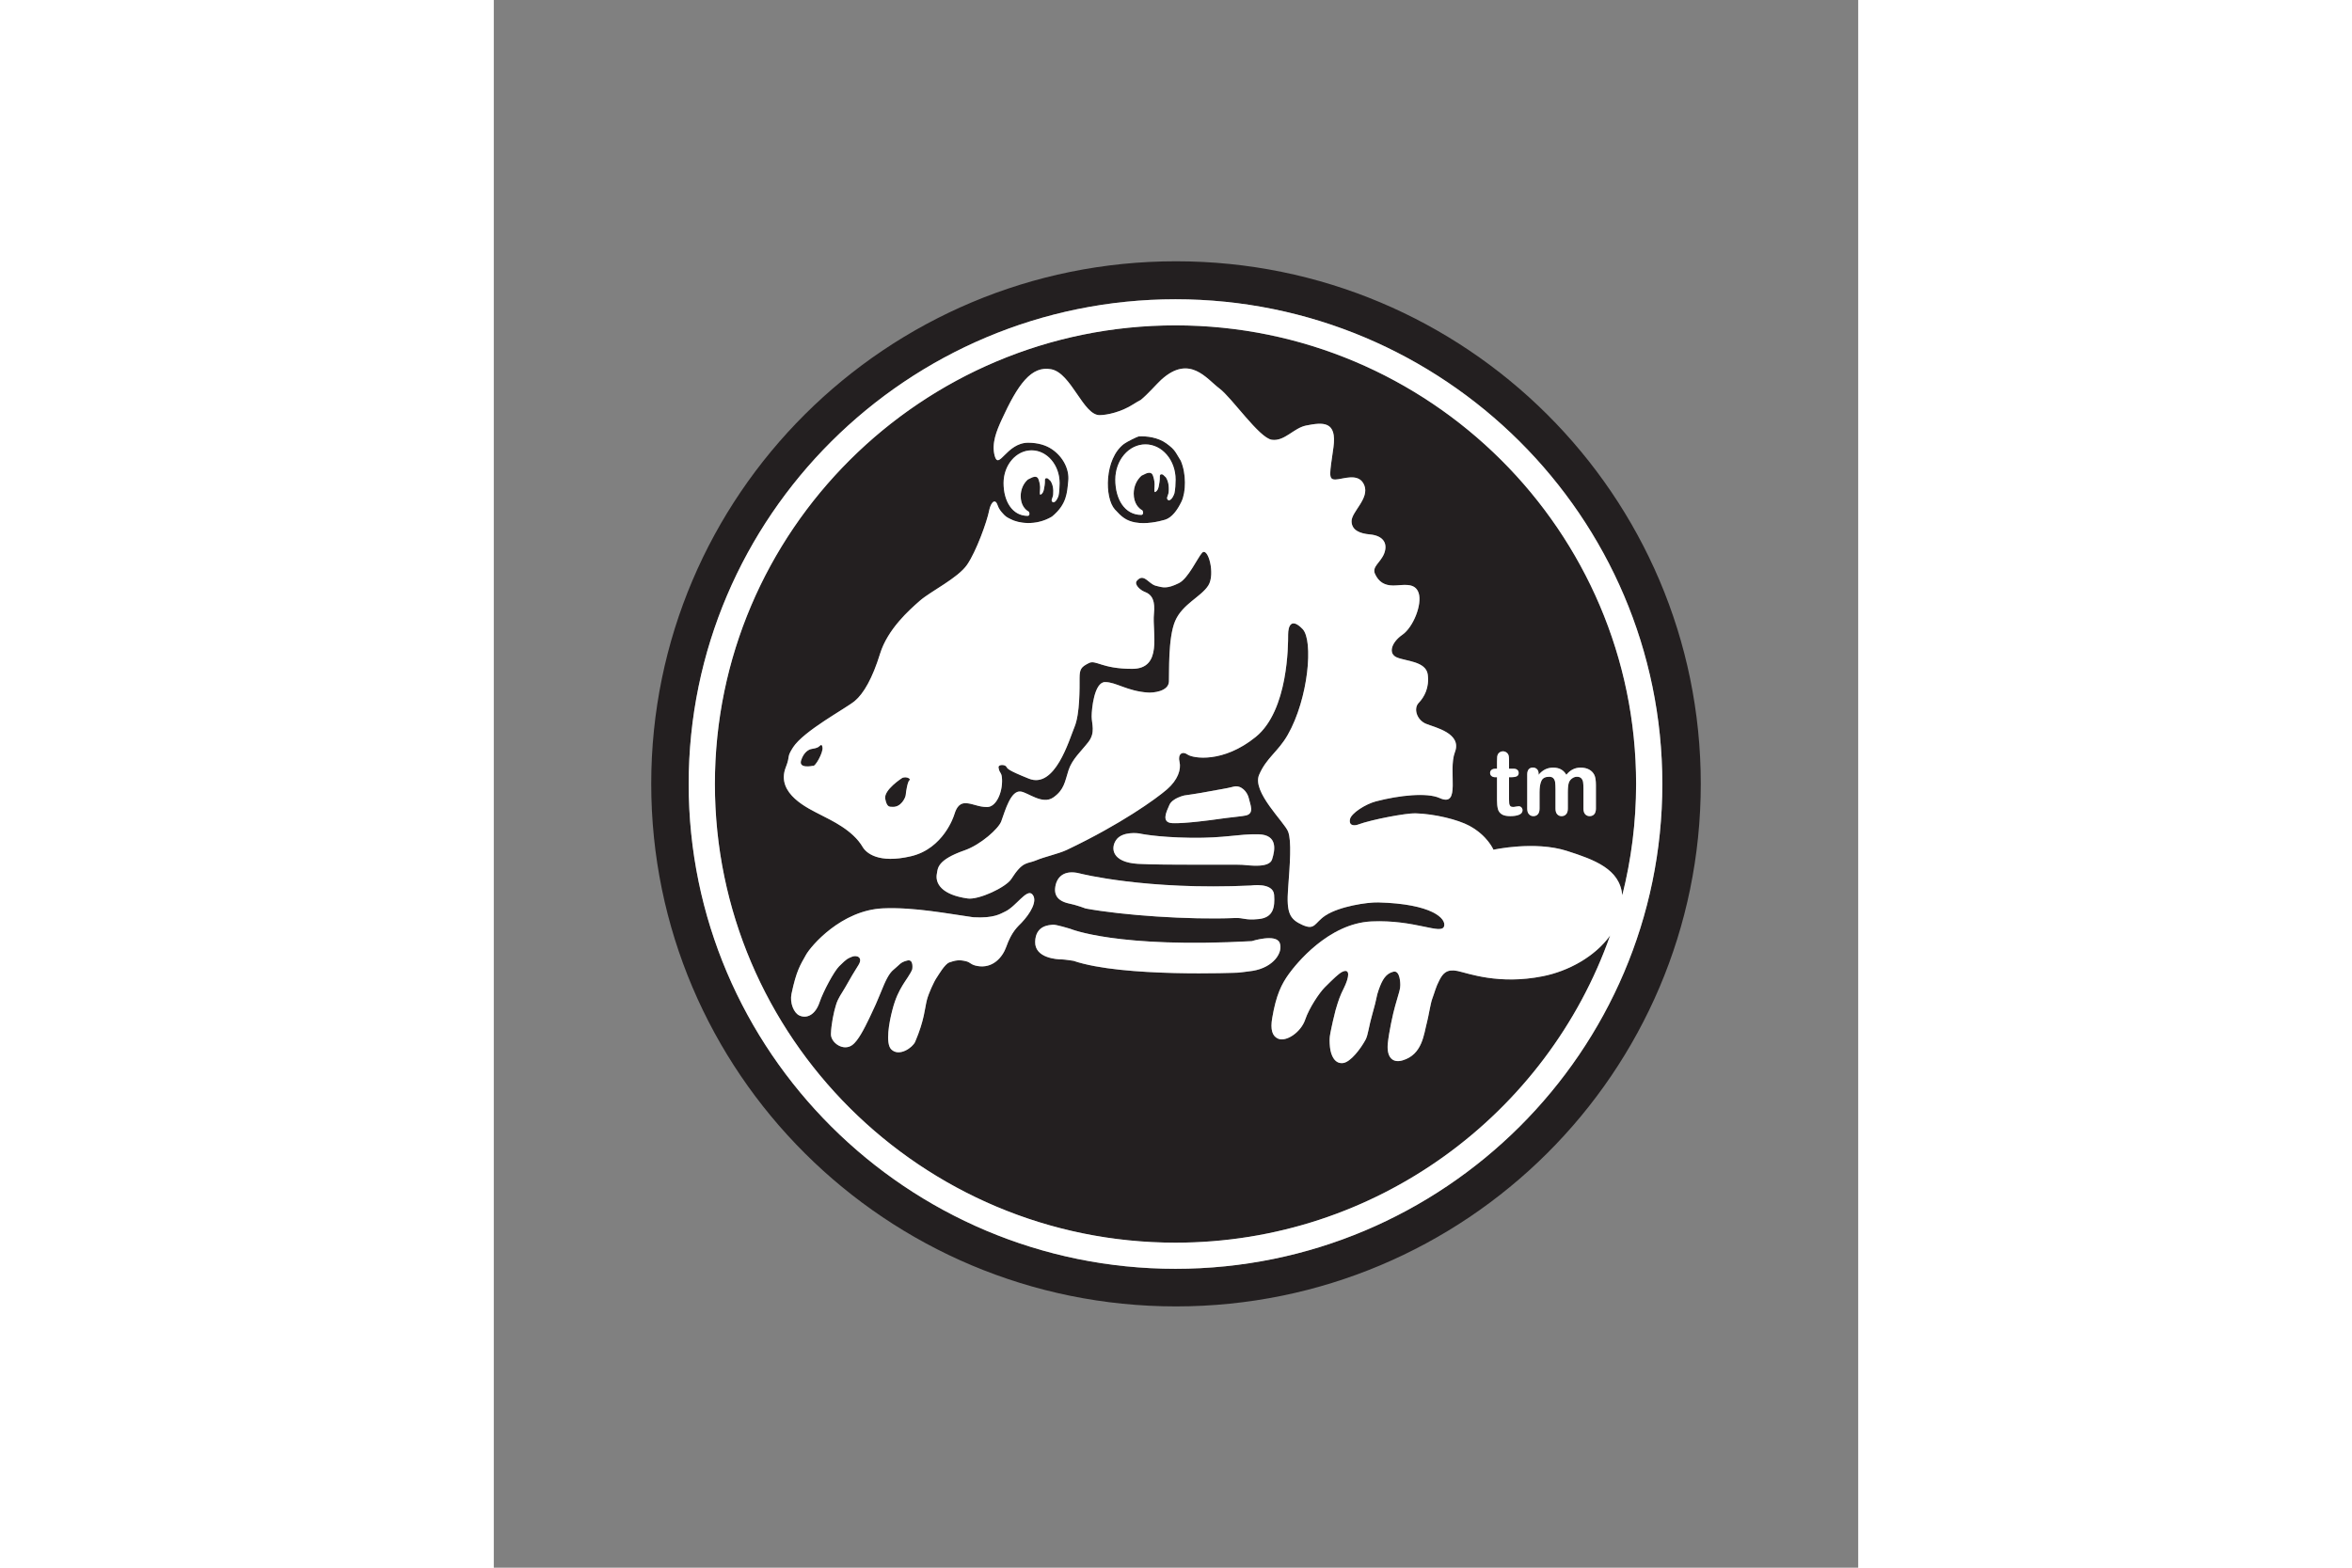
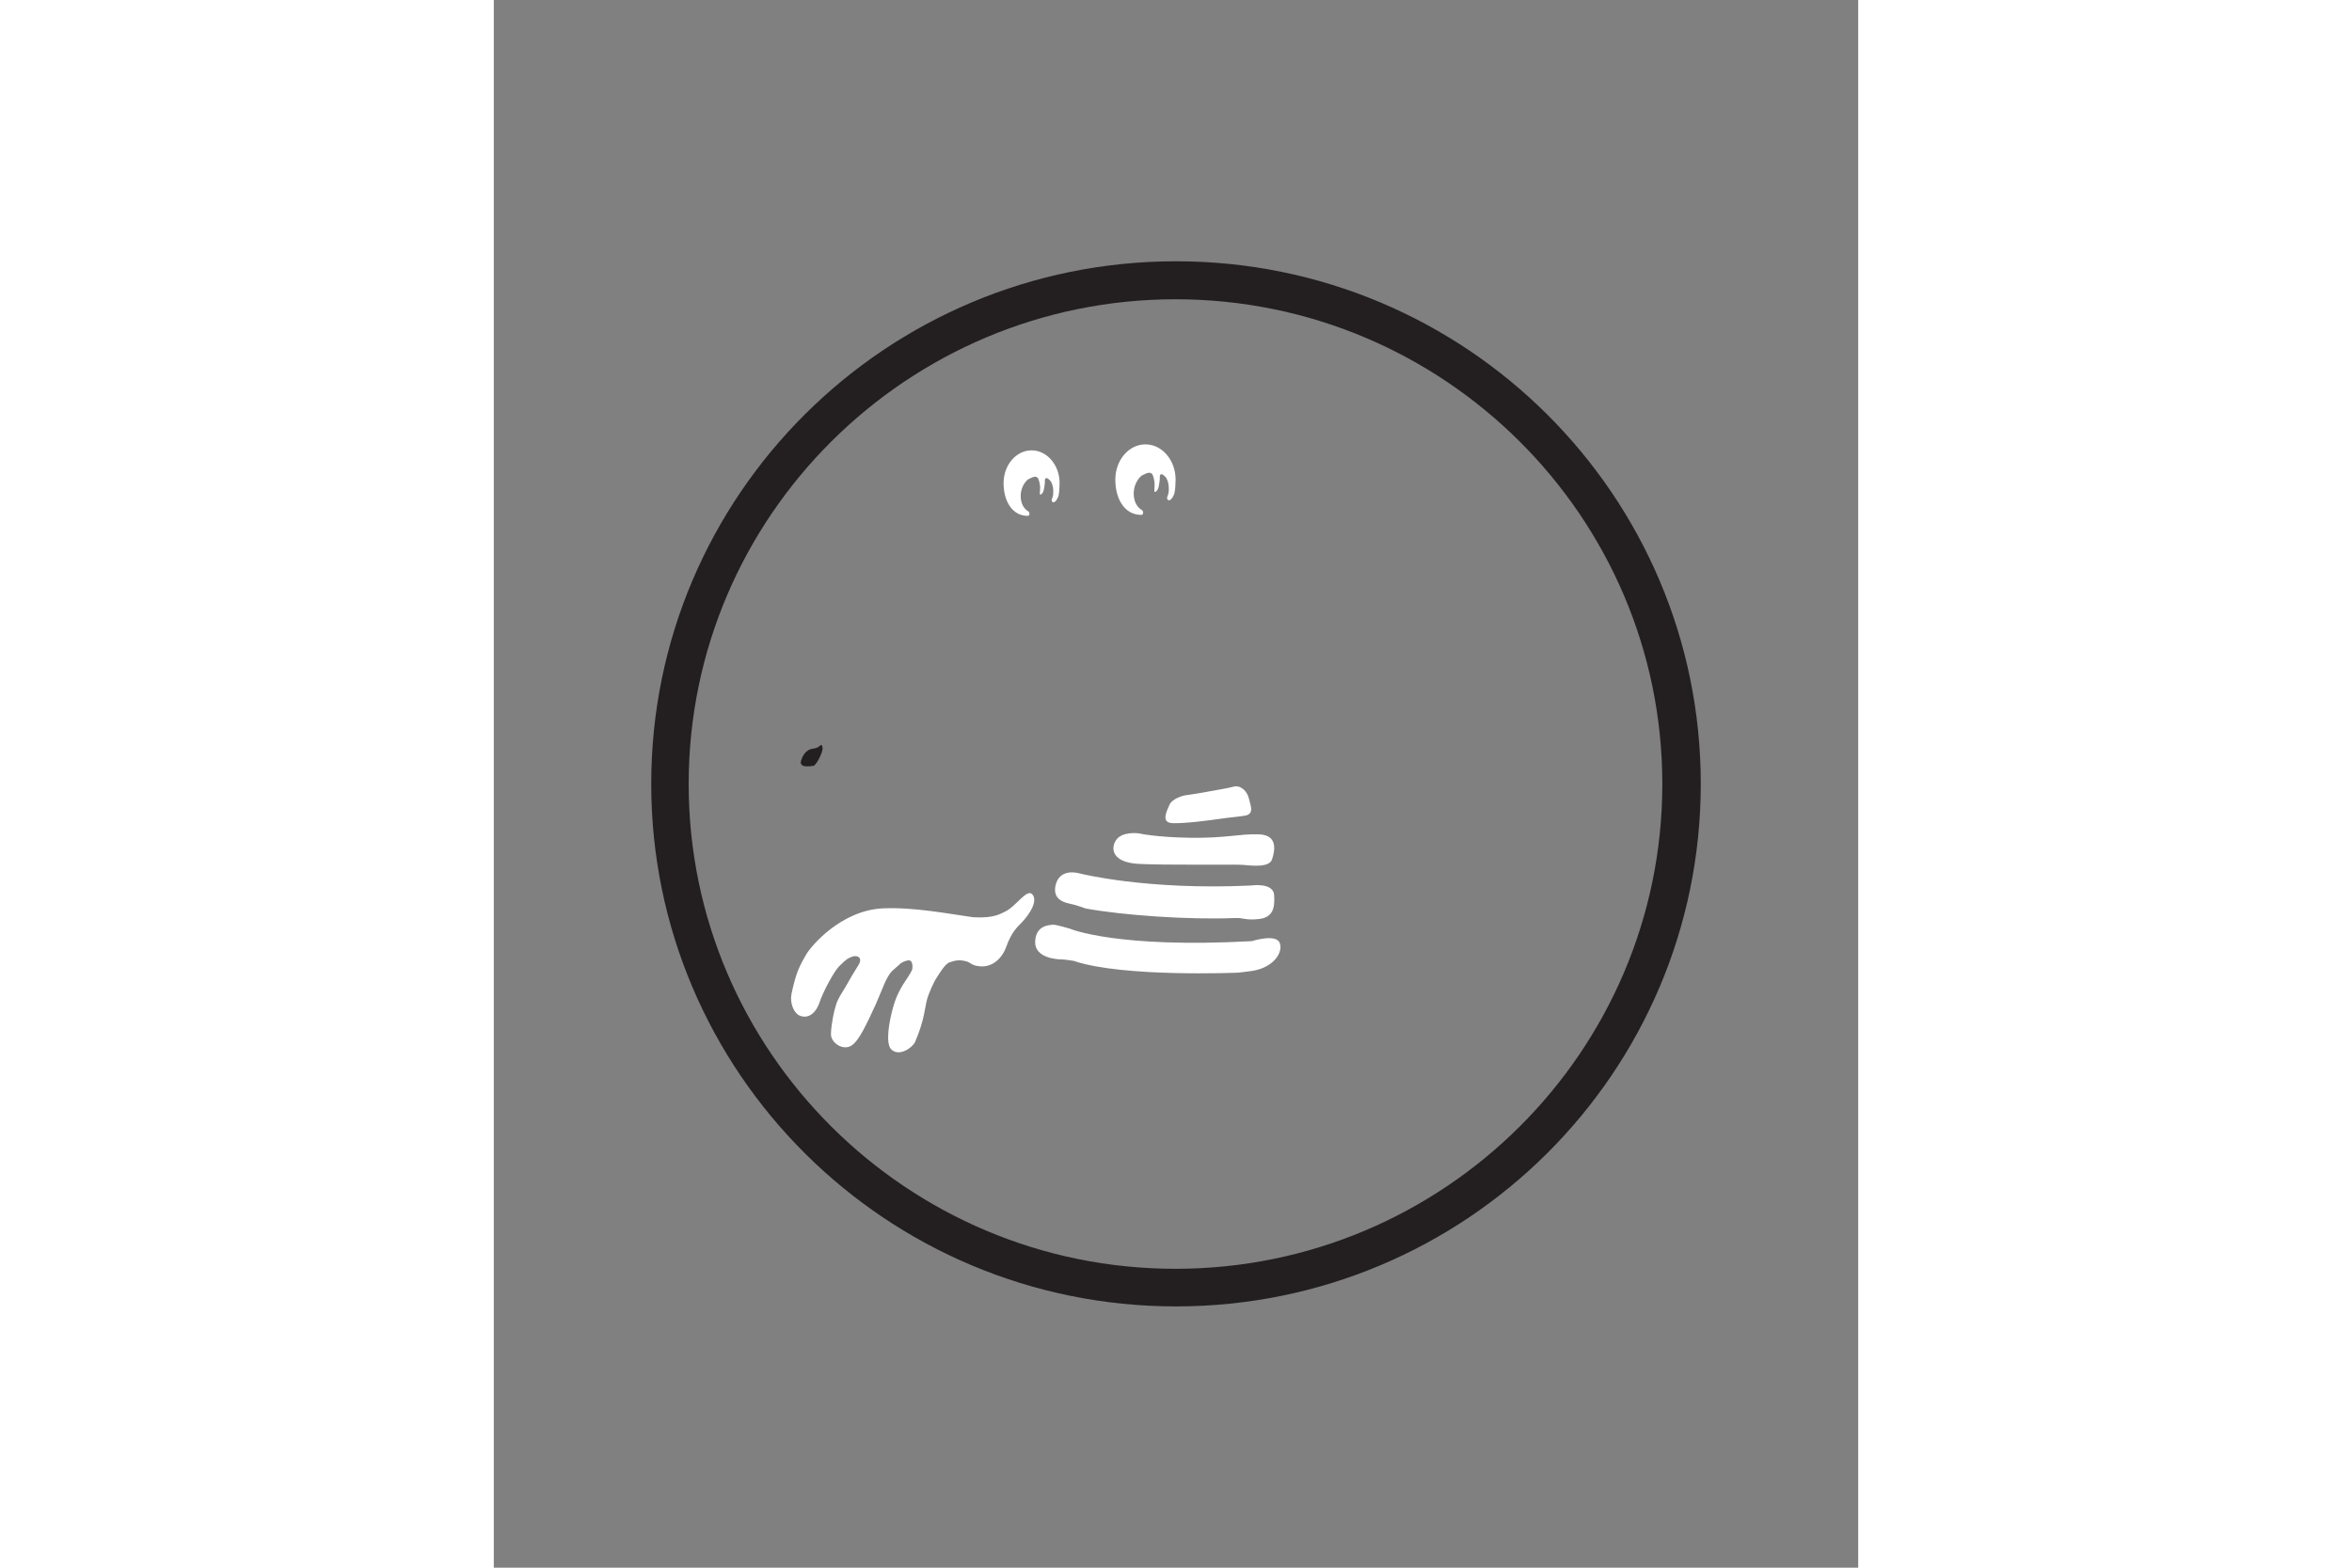
<svg xmlns="http://www.w3.org/2000/svg" height="800" width="1200" viewBox="-150 -248.996 1300 1493.975">
  <rect x="-150" y="-248.996" width="1300" height="1493.975" fill="#808080" stroke="none" />
  <path d="M159.191 462.88c-1.799 1.086-3.972 1.432-6.407 1.873-2.436.371-7.418 2.76-9.977 10.94-2.588 8.155 11.108 5.125 11.108 5.125 2.222 1.552 10.08-12.861 9.29-17.418-.764-4.633-2.22-1.579-4.014-.52" fill="#231F20" />
  <path d="M499.521 960.155c-255.749 0-463.844-207.259-463.844-462.017 0-254.709 208.095-461.943 463.844-461.943 255.771 0 463.844 207.234 463.844 461.943 0 254.758-208.073 462.017-463.844 462.017M499.986 0C223.863 0 0 222.979 0 497.967c0 275.089 223.863 498.016 499.986 498.016 276.151 0 500.014-222.927 500.014-498.016C1000 222.979 776.138 0 499.986 0" fill="#231F20" />
-   <path d="M498.487 221.106c-.251 1.132-2.613 7.023-5.668 6.677-2.857-1.848-.349-3.721.221-7.788.563-6.083-.52-10.741-2.687-14.091-.692-.688-1.873-1.849-2.564-2.366-.392-.318-.882-.615-1.873-.542-.881.049-1.304.887-1.327 1.848.171 3.941-.766 7.984-.912 8.896-.367 1.995-.912 4.703-3.379 6.108-1.598.912-.611-4.434-.661-7.565-.073-3.127-1.107-6.971-1.921-8.746-1.702-3.647-6.555-1.132-6.555-1.132l-4.04 1.897c-4.462 3.99-7.417 10.102-7.417 17.149 0 9.214 4.73 14.091 8.23 15.891-.146 0 1.06 1.38.686 2.684-.146 1.555-1.523 1.677-1.701 1.677-15.839 0-24.756-15.056-24.756-33.606 0-18.578 12.858-33.609 28.729-33.609 15.863 0 28.728 15.031 28.728 33.609-.001 3.348-.325 9.952-1.133 13.009m-7.638-47.553c-7.913-5.713-18.629-7.17-26.463-6.65-1.53.343-11.188 5.049-13.948 7.118-18.771 14.217-18.722 51.422-8.623 62.533 6.31 6.95 10.569 10.744 19.517 12.345 10.099 1.824 21.831-.688 28.232-2.61 6.629-2.023 11.824-9.339 15.619-17.149 4.486-9.339 4.664-26.659-.588-39.003-5.251-8.255-4.877-10.128-13.746-16.584M222.958 512.257c1.597 8.5 4.406 7.49 6.971 7.688 8.078.494 12.369-8.723 12.613-11.434.146-2.711 1.677-12.638 3.451-13.871 1.824-1.282-2.515-3.969-6.707-2.39 0 0-17.932 11.408-16.328 20.007" fill="#231F20" />
-   <path d="M815.532 468.621c.74.741 1.255 1.604 1.457 2.687.221 1.01.318 2.513.318 4.41v7.861h4.186c1.629 0 2.858.343 3.697 1.108.887.765 1.279 1.726 1.279 2.932 0 1.478-.588 2.54-1.77 3.155-1.23.591-3.004.912-5.275.912h-2.117v21.043c0 1.721.049 3.121.195 4.088.147.932.472 1.727.986 2.314.544.617 1.432.912 2.662.912.666 0 1.578-.098 2.76-.35 1.107-.221 2.02-.367 2.632-.367.967 0 1.8.393 2.54 1.113.74.711 1.083 1.646 1.083 2.682 0 1.848-.979 3.256-3.005 4.211-2.02.918-4.902 1.432-8.672 1.432-3.574 0-6.305-.588-8.129-1.775-1.872-1.254-3.084-2.883-3.646-5-.57-2.117-.839-4.926-.839-8.451v-21.852h-1.524c-1.627 0-2.912-.395-3.794-1.16-.82-.762-1.285-1.747-1.285-2.907 0-1.206.465-2.167 1.383-2.932.882-.765 2.216-1.108 3.941-1.108h1.279v-6.925c0-1.821.049-3.253.099-4.336.146-1.01.396-1.946.838-2.687.465-.787 1.083-1.401 1.971-1.894.789-.493 1.726-.741 2.785-.741 1.45 0 2.785.541 3.965 1.625m19.096 20.377c0-2.118.52-3.746 1.45-4.877 1.04-1.136 2.319-1.649 3.972-1.649 1.549 0 2.834.489 3.893 1.527 1.059 1.01 1.549 2.463 1.549 4.287v1.083c1.994-2.365 4.119-4.039 6.358-5.15 2.319-1.132 4.804-1.674 7.589-1.674 2.834 0 5.318.566 7.393 1.698 2.069 1.135 3.746 2.833 5.074 5.125 1.922-2.341 4.016-4.039 6.206-5.125 2.222-1.157 4.688-1.698 7.345-1.698 3.157 0 5.838.566 8.108 1.824 2.24 1.206 3.941 2.932 5.05 5.196 1.01 2.071 1.48 5.324 1.48 9.736v22.266c0 2.369-.594 4.168-1.628 5.422-1.132 1.188-2.589 1.775-4.339 1.775-1.721 0-3.152-.588-4.284-1.824-1.083-1.205-1.628-3.029-1.628-5.396v-19.17c0-2.484-.123-4.406-.343-5.884-.202-1.502-.741-2.736-1.702-3.746-.911-1.01-2.295-1.502-4.168-1.502-1.523 0-2.925.444-4.259 1.38-1.353.835-2.437 2.02-3.177 3.571-.863 1.946-1.23 5.325-1.23 10.202v15.148c0 2.393-.568 4.191-1.652 5.396-1.107 1.236-2.516 1.824-4.314 1.824-1.72 0-3.103-.588-4.211-1.824-1.059-1.205-1.604-3.004-1.604-5.396v-18.178c0-2.865-.098-5.08-.293-6.705-.172-1.576-.74-2.883-1.579-3.868-.863-1.034-2.216-1.551-4.112-1.551-3.771 0-6.213 1.279-7.394 3.843-1.206 2.562-1.8 6.236-1.8 11.035v15.424c0 2.367-.538 4.191-1.572 5.396-1.09 1.236-2.516 1.824-4.291 1.824-1.695 0-3.103-.588-4.186-1.824-1.133-1.205-1.701-3.004-1.701-5.373zM362.381 180.181c14.762 0 26.708 13.994 26.708 31.191 0 3.13-.293 9.291-1.034 12.148-.269.985-2.436 6.53-5.251 6.185-2.681-1.726-.343-3.424.129-7.243.563-5.643-.447-9.979-2.442-13.061-.661-.664-1.774-1.748-2.387-2.24-.349-.223-.813-.544-1.726-.468-.814.049-1.236.835-1.262 1.674.178 3.672-.709 7.466-.832 8.305-.373 1.849-.838 4.361-3.158 5.64-1.449.863-.514-4.113-.611-6.996-.049-2.882-.985-6.457-1.775-8.155-1.604-3.354-6.083-1.034-6.083-1.034l-3.722 1.796c-4.191 3.647-6.902 9.388-6.902 15.842 0 8.624 4.388 13.134 7.637 14.783-.146 0 .968 1.307.644 2.537-.147 1.408-1.427 1.53-1.604 1.53-14.707 0-22.987-14.021-22.987-31.243-.001-17.198 11.975-31.191 26.658-31.191m-228.716 517.92c4.656-22.197 8.427-27.496 13.745-37.057 4.859-8.74 33.882-42.693 73.571-44.371 29.419-1.303 62.211 5.178 85.816 8.477 20.129 1.156 26.114-3.5 30.258-5.344 10.691-4.908 20.889-22.596 26.164-16.365 5.227 6.133-2.167 18.184-10.197 26.709-3.898 4.113-9.51 8.428-14.834 23.379-3.551 9.859-12.816 20.6-27.352 18.066-6.506-1.139-6.408-3.379-10.79-4.486-6.604-1.701-10.3-.887-15.968 1.059-4.406 1.531-10.349 11.996-11.922 14.268-2.711 3.818-7.785 15.098-9.389 21.09-2.215 8.354-2.318 19.34-11.285 40.283-2.362 5.471-15.251 14.656-22.785 7.215-5.667-5.668-2.025-25.814 1.077-37.516 3.011-11.709 6.457-18.02 9.688-23.459 2.533-4.314 7.582-10.889 9.234-15.301 0 0 1.727-10.08-4.828-8.354-6.652 1.725-6.604 3.477-12.957 8.672-4.338 3.574-7.441 9.834-12.246 21.83-2.735 6.85-6.358 15.105-10.863 24.371-4.981 10.318-10.648 21.457-16.163 25.57-8.574 6.383-20.698-2.143-20.404-10.496.275-9.113 2.662-20.742 4.829-27.693 2.068-6.775 5.422-10.766 8.947-16.979 4.805-8.52 8.396-14.633 12.24-20.668 5.227-8.133-2.02-10.201-6.549-7.986-3.428 1.578-3.795 1.041-11.579 8.752-5.03 5.025-15.129 23.844-18.728 34.395-3.941 11.703-11.873 15.84-19.119 12.664-5.396-2.346-9.411-12.002-7.611-20.725m248.772-65.857c2.711-.465 16.929 3.941 16.929 3.941s44.371 18.752 172.839 11.707c0 0 22.963-7.32 26.556 1.598 3.599 8.924-5.618 23.361-25.57 26.684-4.835.789-13.972 1.75-13.972 1.75s-110.084 4.707-156.799-11.236c0 0-8.55-1.4-11.701-1.4-3.152 0-25.381-.889-24.885-16.826.439-15.974 13.922-15.773 16.603-16.218m26.243-48.78s62.903 16.084 162.638 11.428c0 0 21.236-3.275 22.124 8.916.937 12.229-.985 21.563-14.462 23.018-13.501 1.402-13.973-1.334-22.914-.959-43.906 1.799-107.299-2.639-142.238-9.096 0 0-7.491-3.004-15.496-4.682-6.629-1.402-14.389-4.707-13.502-14.584.911-9.804 7.662-18.281 23.85-14.041m34.223-31.861c5.986-8.818 21.874-6.352 21.874-6.352s15.82 3.666 49.083 4.137c33.209.465 45.779-3.746 64.648-3.33 18.874.496 15.771 15.521 13.06 23.924-2.711 8.525-21.585 5.693-28.336 5.172-6.702-.465-74.109.521-99.288-.906-25.134-1.407-26.316-14.981-21.041-22.645m50.798-33.459c2.815-6.604 14.296-9.088 14.296-9.088s13.894-1.922 23.355-3.795c9.412-1.848 16.334-2.686 23.525-4.584 7.173-1.871 13.184 5.051 14.518 11.158 1.352 6.139 5.318 14.021-2.369 16.219-3.054.855-16.457 1.971-26.708 3.494-5.813.863-32.419 4.438-43.606 3.916-11.236-.416-5.765-10.984-3.011-17.32m5.79-457.065c-241.967 0-438.828 196.096-438.828 437.083 0 241.014 196.861 437.109 438.828 437.109 191.242 0 354.182-122.525 414.178-292.801-14.412 20.203-39.939 34.125-64.285 38.906-41.984 8.348-71.007-2.908-81.105-5.031-10.055-2.068-13.898 2.068-17.295 8.727-3.477 6.574-4.511 11.531-6.904 17.957-1.572 4.291-3.598 17.148-4.926 22.033-3.152 11.873-4.357 30.82-23.281 36.439-9.985 2.973-15.304-3.525-14.073-16.09 1.083-10.693 4.901-28.459 7.05-35.902 3.99-13.971 4.848-15.771 4.848-19.785 0 0 .227-14.48-6.671-12.688-6.929 1.824-10.349 7.117-13.948 17.326-2.344 6.598-1.604 7.736-5.667 21.75-3.794 13.135-4.364 21.092-6.751 25.576-4.559 8.574-14.192 21.287-21.311 22.369-7.955 1.164-11.774-6.994-12.644-15.129-.931-9.461.202-12.166 1.285-17.906.985-4.787 1.726-8.061 4.015-17.248 2.858-9.854 4.462-14.168 7.711-20.648 5.594-11.285 6.262-19.389-1.082-16.09-3.551 1.652-8.771 6.799-16.85 14.836-5.275 5.268-14.934 19.736-18.679 30.771-4.112 12.172-18.183 21.512-25.796 18.207-5.619-2.436-7.541-8.697-5.619-19.811 3.722-21.781 8.746-32.1 16.041-42.131 6.108-8.404 37.205-47.971 78.645-49.818 41.498-1.775 66.406 13.084 69.038 4.682 2.265-7.271-11.285-21.457-62.655-22.768-10.545-.27-37.18 3.746-50.436 12.516-10.521 6.971-9.707 14.365-21.855 8.941-12.1-5.439-15.398-11.328-13.648-34.811 1.727-23.428 3.422-45.088 0-54.102-3.451-9.047-34.615-37.896-27.645-54.133 6.922-16.237 18.061-21.978 27.248-38.043 19.884-34.836 24.565-90.052 14.217-100.891-10.398-10.793-13.82-3.574-13.82 5.419 0 9.018.27 72.117-30.826 97.369-31.14 25.255-59.746 20.451-64.917 16.831-5.178-3.599-9.486-.419-7.767 6.824 1.775 7.194-1.523 17.32-11.922 26.341-10.35 8.99-44.371 33.428-95.499 57.725-8.005 3.721-20.723 6.354-29.364 9.977-8.679 3.574-12.375.342-23.361 17.59-5.171 8.158-31.292 20.158-41.659 18.678-25.111-3.549-31.097-14.561-29.347-23.6.961-5.006-.024-12.986 26.311-22.229 15.576-5.422 32.596-20.895 35.014-27.639 3.941-10.844 9.113-29.695 18.574-28.434 7.075.955 20.625 12.834 31.023 5.643 10.35-7.221 11.01-14.933 14.462-25.775 3.477-10.817 12.044-18.109 18.997-27.103 6.922-9.04 3.104-17.149 3.104-24.34 0-7.222 2.466-32.771 12.809-32.771 10.35 0 21.041 8.672 40.705 10.003 4.78.346 19.664-.887 20.105-10.423.392-8.005-.986-41.516 5.912-57.701 6.952-16.261 24.688-23.039 31.586-33.881 6.946-10.814-.343-37.522-6.01-31.041-4.389 4.976-13.158 24.392-22.002 28.777-11.311 5.594-15.105 4.287-22.002 2.488-6.947-1.799-11.384-12.54-18.037-4.707-3.004 3.55 3.648 9.067 7.174 10.374 8.054 2.98 10.221 9.287 9.088 21.212-1.726 18.011 8.648 52.284-20.741 52.284-29.37 0-34.573-9.018-41.445-5.398-6.946 3.599-8.673 5.398-8.673 14.44 0 9.04.398 33.655-4.779 46.269-5.227 12.641-18.63 59.377-43.588 49.353-20.992-8.452-20.05-9.486-21.555-11.555-1.481-2.023-7.834-2.096-7.271 1.083 1.114 6.356 2.986 3.62 3.33 11.209.489 12.617-5.619 26.337-14.242 26.337-8.648 0-13.875-3.695-20.747-3.695-6.897 0-9.138 6.408-10.839 11.781 0 0-9.878 31.555-40.999 38.801-31.072 7.223-42.627-3.25-45.926-8.77-9.56-16.359-30.104-25.479-40.454-30.9-10.398-5.465-42.822-19.707-32.822-45.109 4.584-11.68.446-8.847 6.903-18.948 10.245-15.817 50.161-37.054 58.784-44.2 8.574-7.145 16.904-21.757 24.145-45.115 7.295-23.403 27.645-41.488 37.993-50.531 10.398-9.018 36.317-21.632 44.94-34.249 8.672-12.663 18.875-40.8 21.041-51.838 0 .049.691-4.263 2.932-7.121 2.117-2.638 4.015-.937 5 2.093 1.285 3.892 3.525 6.31 4.535 7.442 3.104 3.596 4.486 4.287 8.078 6.059 6.904 3.696 23.654 6.802 39.23-2.488 14.334-11.803 14.407-22.837 15.57-34.123 1.107-10.545-4.633-22.767-15.692-30.182-5.545-3.672-12.938-6.111-22.547-6.111-20.601 0-28.019 26.733-31.886 12.417-3.152-11.726 1.896-23.826 6.555-34.049 15.576-34.099 28.385-52.012 47.357-48.34 19.021 3.595 30.454 43.658 45.975 43.658 7.266 0 20.742-2.931 32.4-10.471a97.535 97.535 0 016.873-3.966c6.604-5.322 15.301-15.377 19.535-19.27 26.984-24.514 43.245-.811 55.314 8.207 12.074 9.015 37.92 47.156 49.965 49.004 12.148 1.774 20.869-11.209 32.773-13.55 16.017-3.179 29.469-4.511 26.017 20.744-3.501 25.279-5.178 30.702 1.726 30.702 6.898 0 22.467-7.247 27.621 5.367 5.195 12.641-12.076 25.282-12.076 34.322 0 8.994 8.673 11.827 17.271 12.617 13.525 1.206 17.247 9.018 13.844 18.033-3.47 8.994-12.117 12.641-8.666 19.835 3.445 7.219 8.666 10.814 17.296 10.814 8.651 0 20.744-3.595 24.196 7.247 3.445 10.79-5.172 32.474-15.545 39.667-10.377 7.219-13.878 18.058-5.182 21.656 8.627 3.623 27.623 3.623 29.374 16.261 1.701 12.638-3.476 21.632-8.647 27.027-5.172 5.422-1.727 16.261 6.896 19.86 8.673 3.623 34.543 9.042 27.646 27.054-6.873 18.082 6.114 53.047-14.536 43.78-12.074-5.471-38.389-2.656-60.666 3.158-10.146 2.633-23.697 11.408-24.786 17.045-1.401 7.369 5.839 5.766 7.735 5.049 13.061-4.797 45.93-11.01 54.754-10.686 18.281.563 40.283 5.961 51.3 11.898 17.247 9.338 22.914 22.791 22.914 22.791s39.267-8.678 69.868 1.084c26.561 8.475 50.687 17.393 52.853 42.4 8.55-33.975 13.184-69.508 13.184-106.119-.002-240.977-196.864-437.073-438.894-437.073" fill="#231F20" />
  <path d="M398.306 612.089c8.03 1.701 15.521 4.658 15.521 4.658 34.939 6.48 98.332 10.941 142.238 9.119 8.941-.344 9.389 2.338 22.89.959 13.501-1.455 15.423-10.789 14.535-23.018-.888-12.166-22.173-8.916-22.173-8.916-99.734 4.656-162.662-11.428-162.662-11.428-16.163-4.24-22.914 4.236-23.826 14.041-.887 9.855 6.873 13.183 13.477 14.585m-7.565 53.198c3.128 0 11.653 1.377 11.653 1.377 46.765 15.967 156.823 11.26 156.823 11.26s9.137-.961 13.972-1.75c19.952-3.322 29.145-17.76 25.595-26.684-3.617-8.941-26.58-1.598-26.58-1.598-128.468 7.045-172.839-11.707-172.839-11.707s-14.218-4.406-16.929-3.941c-2.711.445-16.163.244-16.629 16.217-.446 15.937 21.758 16.826 24.934 16.826m105.971-129.823c11.188.521 37.793-3.029 43.606-3.916 10.251-1.523 23.654-2.639 26.708-3.52 7.688-2.172 3.721-10.08 2.369-16.193-1.334-6.107-7.32-13.006-14.518-11.158-7.191 1.898-14.113 2.736-23.525 4.561-9.462 1.873-23.355 3.818-23.355 3.818s-11.48 2.484-14.296 9.088c-2.754 6.336-8.225 16.904 3.011 17.32m-32.768 38.784c25.179 1.402 92.586.416 99.288.932 6.751.471 25.625 3.328 28.287-5.197 2.712-8.402 5.863-23.451-13.011-23.898-18.869-.441-31.439 3.77-64.648 3.305-33.263-.471-49.083-4.162-49.083-4.162s-15.888-2.416-21.874 6.377c-5.275 7.662-4.093 21.211 21.041 22.643M141.278 718.8c7.246 3.225 15.178-.936 19.119-12.639 3.599-10.551 13.697-29.369 18.728-34.395 7.784-7.736 8.151-7.174 11.579-8.777 4.554-2.215 11.775-.121 6.549 8.037-3.844 6.033-7.436 12.123-12.24 20.643-3.525 6.213-6.879 10.203-8.947 16.979-2.167 6.928-4.554 18.58-4.829 27.693-.294 8.354 11.83 16.879 20.404 10.496 5.515-4.113 11.182-15.229 16.163-25.57 4.505-9.242 8.128-17.498 10.863-24.371 4.805-11.996 7.908-18.256 12.246-21.807 6.354-5.219 6.305-6.971 12.957-8.695 6.555-1.727 4.828 8.354 4.828 8.354-1.652 4.412-6.701 10.986-9.234 15.301-3.207 5.416-6.678 11.75-9.688 23.434-3.103 11.727-6.744 31.898-1.077 37.541 7.534 7.467 20.423-1.721 22.785-7.215 8.967-20.969 9.07-31.93 11.285-40.26 1.604-5.99 6.678-17.295 9.389-21.113 1.573-2.271 7.516-12.736 11.922-14.268 5.668-1.971 9.364-2.76 15.968-1.082 4.382 1.107 4.284 3.371 10.79 4.51 14.535 2.559 23.801-8.207 27.352-18.092 5.324-14.902 10.936-19.24 14.834-23.354 8.03-8.5 15.424-20.576 10.197-26.709-5.275-6.23-15.473 11.457-26.164 16.365-4.144 1.844-10.129 6.5-30.258 5.318-23.605-3.273-56.397-9.754-85.816-8.477-39.689 1.703-68.712 35.682-73.571 44.396-5.318 9.561-9.089 14.859-13.745 37.057-1.802 8.724 2.237 18.38 7.611 20.7m329.614-544.311c-15.87 0-28.704 15.031-28.704 33.609 0 18.526 8.868 33.606 24.757 33.606.152 0 1.554-.098 1.701-1.677.349-1.303-.882-2.684-.711-2.684-3.5-1.775-8.23-6.677-8.23-15.916 0-6.998 2.932-13.109 7.441-17.1l4.039-1.946s4.829-2.491 6.555 1.132c.79 1.799 1.824 5.667 1.873 8.77.098 3.131-.887 8.477.686 7.565 2.467-1.405 3.035-4.113 3.379-6.108.122-.888 1.083-4.979.912-8.896 0-.936.446-1.799 1.327-1.848.991-.073 1.481.223 1.873.517.691.542 1.872 1.702 2.564 2.415 2.167 3.326 3.2 7.959 2.662 14.092-.545 4.042-3.054 5.915-.171 7.739 3.054.395 5.367-5.521 5.643-6.653.808-3.057 1.132-9.661 1.132-13.008-.001-18.578-12.89-33.609-28.728-33.609m-112.183 68.126c.177 0 1.456-.122 1.604-1.502.349-1.257-.79-2.564-.644-2.564-3.249-1.649-7.637-6.184-7.637-14.783 0-6.454 2.686-12.194 6.879-15.842l3.721-1.796s4.529-2.319 6.107 1.034c.766 1.699 1.727 5.273 1.8 8.155.049 2.883-.862 7.858.563 7.02 2.344-1.304 2.857-3.816 3.158-5.665.146-.838 1.033-4.633.832-8.305.049-.839.471-1.625 1.31-1.674.911-.052 1.328.245 1.701.468.637.493 1.702 1.576 2.362 2.24 2.02 3.057 3.005 7.393 2.491 13.061-.521 3.794-2.834 5.517-.153 7.243 2.84.346 4.957-5.175 5.251-6.209.741-2.858 1.034-9.018 1.034-12.124 0-17.198-11.977-31.191-26.708-31.191-14.683 0-26.659 13.994-26.659 31.191.001 17.247 8.281 31.243 22.988 31.243" fill="#FFF" />
-   <path d="M163.206 463.4c.79 4.557-7.044 18.97-9.314 17.443 0 0-13.697 3.029-11.107-5.15 2.582-8.18 7.539-10.545 9.975-10.94 2.461-.44 4.634-.786 6.457-1.848 1.768-1.059 3.249-4.113 3.989.495m82.787 31.241c-1.774 1.233-3.305 11.16-3.5 13.847-.195 2.76-4.486 11.928-12.564 11.432-2.564-.146-5.374.863-6.971-7.637-1.604-8.625 16.328-20.008 16.328-20.008 4.193-1.604 8.531 1.108 6.707 2.366m259.19-265.502c-3.795 7.834-8.99 15.15-15.619 17.173-6.401 1.897-18.134 4.41-28.207 2.586-8.948-1.601-13.257-5.395-19.566-12.345-10.074-11.111-10.123-48.315 8.647-62.533 2.761-2.068 12.418-6.775 13.948-7.118 7.834-.496 18.574.937 26.463 6.65 8.869 6.457 8.495 8.329 13.746 16.558 5.252 12.369 5.074 29.665.588 39.029m420.016 375.116c-2.166-25.008-26.292-33.9-52.853-42.375-30.602-9.762-69.868-1.084-69.868-1.084s-5.667-13.477-22.914-22.791c-11.017-5.938-33.019-11.359-51.3-11.898-8.824-.324-41.693 5.863-54.754 10.686-1.896.748-9.137 2.295-7.735-5.049 1.089-5.637 14.64-14.412 24.786-17.068 22.277-5.814 48.592-8.58 60.666-3.135 20.65 9.291 7.663-25.722 14.536-43.78 6.897-18.036-18.973-23.456-27.646-27.03-8.623-3.623-12.068-14.462-6.896-19.86 5.172-5.419 10.349-14.413 8.647-27.076-1.751-12.614-20.747-12.614-29.374-16.261-8.696-3.599-5.195-14.413 5.182-21.607 10.373-7.219 18.99-28.903 15.545-39.692-3.452-10.817-15.545-7.247-24.196-7.247-8.63 0-13.851-3.571-17.296-10.814-3.451-7.219 5.196-10.817 8.666-19.835 3.403-8.991-.318-16.828-13.844-18.058-8.599-.765-17.271-3.599-17.271-12.617 0-9.04 17.271-21.656 12.076-34.297-5.154-12.614-20.723-5.395-27.621-5.395-6.903 0-5.227-5.419-1.726-30.674 3.452-25.279-10-23.923-26.017-20.769-11.904 2.365-20.625 15.374-32.773 13.55-12.045-1.824-37.891-39.964-49.965-48.955-12.069-9.042-28.33-32.746-55.314-8.207-4.234 3.844-12.932 13.923-19.535 19.22-2.216 1.157-4.486 2.488-6.873 4.015-11.658 7.491-25.135 10.472-32.4 10.472-15.521 0-26.953-40.063-45.975-43.708-18.973-3.623-31.781 14.266-47.357 48.34-4.658 10.224-9.707 22.323-6.555 34.099 3.867 14.291 11.285-12.442 31.886-12.442 9.608 0 17.002 2.414 22.547 6.111 11.06 7.439 16.8 19.637 15.692 30.182-1.163 11.286-1.236 22.348-15.57 34.123-15.576 9.29-32.326 6.208-39.23 2.463-3.592-1.748-4.975-2.412-8.078-6.035-1.01-1.157-3.25-3.574-4.535-7.442-.985-3.03-2.883-4.707-5-2.093-2.24 2.858-2.932 7.145-2.932 7.096-2.166 11.087-12.369 39.2-21.041 51.838-8.623 12.641-34.542 25.255-44.94 34.273-10.349 9.042-30.698 27.152-37.993 50.506-7.24 23.382-15.57 37.97-24.145 45.139-8.623 7.17-48.539 28.358-58.784 44.2-6.457 10.126-2.319 7.243-6.903 18.924-10 25.426 22.424 39.668 32.822 45.133 10.35 5.422 30.895 14.566 40.454 30.9 3.299 5.545 14.854 16.016 45.926 8.77 31.121-7.221 40.999-38.777 40.999-38.777 1.701-5.396 3.941-11.781 10.839-11.781 6.872 0 12.099 3.648 20.747 3.648 8.623 0 14.731-13.697 14.242-26.314-.344-7.564-2.216-4.877-3.33-11.209-.563-3.204 5.79-3.13 7.271-1.111 1.505 2.072.563 3.13 21.555 11.558 24.958 10.074 38.361-36.712 43.588-49.353 5.178-12.614 4.779-37.205 4.779-46.244 0-9.018 1.727-10.842 8.673-14.413 6.872-3.648 12.075 5.395 41.445 5.395 29.39 0 19.016-34.297 20.741-52.309 1.133-11.901-1.034-18.208-9.088-21.188-3.525-1.332-10.178-6.876-7.174-10.423 6.653-7.785 11.09 2.956 18.037 4.731 6.896 1.799 10.691 3.082 22.002-2.512 8.844-4.385 17.613-23.777 22.002-28.752 5.667-6.457 12.956 20.227 6.01 31.041-6.897 10.842-24.634 17.62-31.586 33.881-6.898 16.212-5.521 49.72-5.912 57.676-.441 9.56-15.325 10.793-20.105 10.447-19.664-1.355-30.355-9.979-40.705-9.979-10.343 0-12.809 25.5-12.809 32.722 0 7.243 3.818 15.3-3.104 24.34-6.953 9.042-15.521 16.31-18.997 27.152-3.452 10.817-4.112 18.53-14.462 25.75-10.398 7.191-23.948-4.688-31.023-5.643-9.461-1.236-14.633 17.613-18.574 28.434-2.418 6.744-19.438 22.217-35.014 27.639-26.335 9.217-25.35 17.248-26.311 22.229-1.75 9.039 4.235 20.074 29.347 23.6 10.367 1.48 36.488-10.52 41.659-18.703 10.986-17.197 14.683-13.967 23.361-17.564 8.642-3.648 21.359-6.23 29.364-10 51.128-24.248 85.149-48.686 95.499-57.701 10.398-9.021 13.697-19.147 11.922-26.341-1.72-7.243 2.589-10.447 7.767-6.824 5.171 3.62 33.777 8.424 64.917-16.855 31.096-25.251 30.826-88.326 30.826-97.319 0-9.042 3.422-16.237 13.82-5.419 10.349 10.814 5.667 66.03-14.217 100.866-9.188 16.065-20.326 21.806-27.248 38.067-6.971 16.187 24.193 45.087 27.645 54.109 3.422 9.014 1.727 30.697 0 54.127-1.75 23.434 1.549 29.369 13.648 34.785 12.148 5.424 11.334-1.971 21.855-8.965 13.256-8.746 39.891-12.762 50.436-12.492 51.37 1.334 64.92 15.496 62.655 22.768-2.632 8.379-27.54-6.48-69.038-4.658-41.439 1.824-72.536 41.367-78.645 49.77-7.295 10.057-12.319 20.398-16.041 42.156-1.922 11.139 0 17.398 5.619 19.811 7.613 3.305 21.684-6.059 25.796-18.207 3.745-11.035 13.403-25.479 18.679-30.771 8.078-8.012 13.299-13.184 16.85-14.836 7.344-3.299 6.676 4.805 1.082 16.113-3.249 6.482-4.853 10.742-7.711 20.625-2.289 9.188-3.029 12.461-4.015 17.271-1.083 5.717-2.216 8.445-1.285 17.883.869 8.158 4.688 16.268 12.644 15.105 7.118-1.059 16.752-13.795 21.311-22.32 2.387-4.51 2.957-12.492 6.751-25.576 4.063-14.039 3.323-15.178 5.667-21.775 3.6-10.232 7.02-15.502 13.948-17.326 6.897-1.793 6.671 12.662 6.671 12.662 0 4.016-.857 5.84-4.848 19.811-2.148 7.418-5.967 25.209-7.05 35.902-1.23 12.564 4.088 19.063 14.073 16.113 18.924-5.643 20.129-24.615 23.281-36.463 1.328-4.885 3.354-17.768 4.926-22.059 2.394-6.4 3.428-11.357 6.904-17.932 3.396-6.658 7.24-10.795 17.295-8.727 10.099 2.123 39.121 13.354 81.105 5.006 24.346-4.779 49.873-18.678 64.285-38.906-59.996 170.301-222.936 292.801-414.178 292.801-241.967 0-438.828-196.096-438.828-437.107 0-240.963 196.861-437.059 438.828-437.059 242.03 0 438.892 196.096 438.892 437.059.002 36.609-4.632 72.165-13.182 106.114M499.491 36.195c-255.744 0-463.813 207.259-463.813 461.943 0 254.758 208.069 462.017 463.813 462.017 255.825 0 463.874-207.259 463.874-462.017 0-254.684-208.049-461.943-463.874-461.943" fill="#FFF" />
-   <path d="M806.812 469.63c-.441.741-.691 1.677-.789 2.711-.123 1.059-.172 2.491-.172 4.312v6.925h-1.23c-1.75 0-3.084.343-3.99 1.108-.918.765-1.358 1.726-1.358 2.932 0 1.16.44 2.145 1.31 2.882.881.79 2.117 1.185 3.795 1.185h1.475v21.852c0 3.525.318 6.359.887 8.451.515 2.117 1.751 3.771 3.623 5 1.8 1.188 4.555 1.775 8.129 1.775 3.77 0 6.652-.514 8.672-1.457 2.025-.93 3.005-2.338 3.005-4.186 0-1.059-.367-1.971-1.108-2.682-.715-.721-1.548-1.088-2.484-1.088-.643 0-1.529.121-2.662.342-1.156.227-2.068.324-2.76.324-1.23 0-2.118-.27-2.662-.887-.539-.588-.839-1.359-1.01-2.338-.123-.943-.172-2.344-.172-4.064v-21.043h2.143c2.246 0 3.996-.321 5.227-.912 1.181-.615 1.793-1.677 1.793-3.155 0-1.206-.393-2.167-1.279-2.932-.839-.765-2.068-1.108-3.672-1.108h-4.211v-7.861c0-1.897-.098-3.375-.294-4.41-.251-1.083-.741-1.946-1.481-2.662-1.205-1.108-2.516-1.649-3.99-1.649-1.034 0-1.971.248-2.784.741-.868.493-1.511 1.108-1.951 1.894m33.703 59.133c1.775 0 3.201-.588 4.266-1.824 1.06-1.205 1.598-3.029 1.598-5.396v-15.424c0-4.799.594-8.473 1.8-11.01 1.156-2.589 3.623-3.868 7.394-3.868 1.872 0 3.273.517 4.088 1.551.887.985 1.407 2.316 1.604 3.893.195 1.6.318 3.815.318 6.68v18.178c0 2.393.52 4.217 1.604 5.396 1.083 1.236 2.466 1.824 4.186 1.824 1.799 0 3.207-.588 4.291-1.824 1.132-1.18 1.676-3.004 1.676-5.396V506.42c0-4.902.393-8.281 1.23-10.228.74-1.551 1.824-2.711 3.152-3.596 1.383-.912 2.785-1.355 4.283-1.355 1.85 0 3.257.493 4.193 1.502.912 1.034 1.499 2.243 1.701 3.746.172 1.454.318 3.399.318 5.884v19.17c0 2.367.545 4.191 1.652 5.396 1.083 1.236 2.516 1.824 4.26 1.824 1.774 0 3.23-.588 4.314-1.775 1.083-1.229 1.652-3.053 1.652-5.422V499.3c0-4.412-.496-7.692-1.48-9.736-1.108-2.265-2.81-3.991-5.025-5.196-2.295-1.233-4.976-1.824-8.133-1.824-2.656 0-5.099.542-7.345 1.674-2.216 1.086-4.284 2.809-6.182 5.15-1.353-2.292-3.054-3.99-5.099-5.125-2.074-1.132-4.534-1.698-7.417-1.698-2.761 0-5.27.542-7.564 1.649-2.265 1.111-4.388 2.809-6.358 5.174v-1.083c0-1.824-.515-3.253-1.573-4.263-1.034-1.062-2.319-1.551-3.893-1.551-1.604 0-2.907.514-3.947 1.649-.931 1.107-1.427 2.76-1.427 4.877v32.568c0 2.369.545 4.193 1.652 5.373 1.108 1.237 2.492 1.825 4.211 1.825" fill="#FFF" />
</svg>